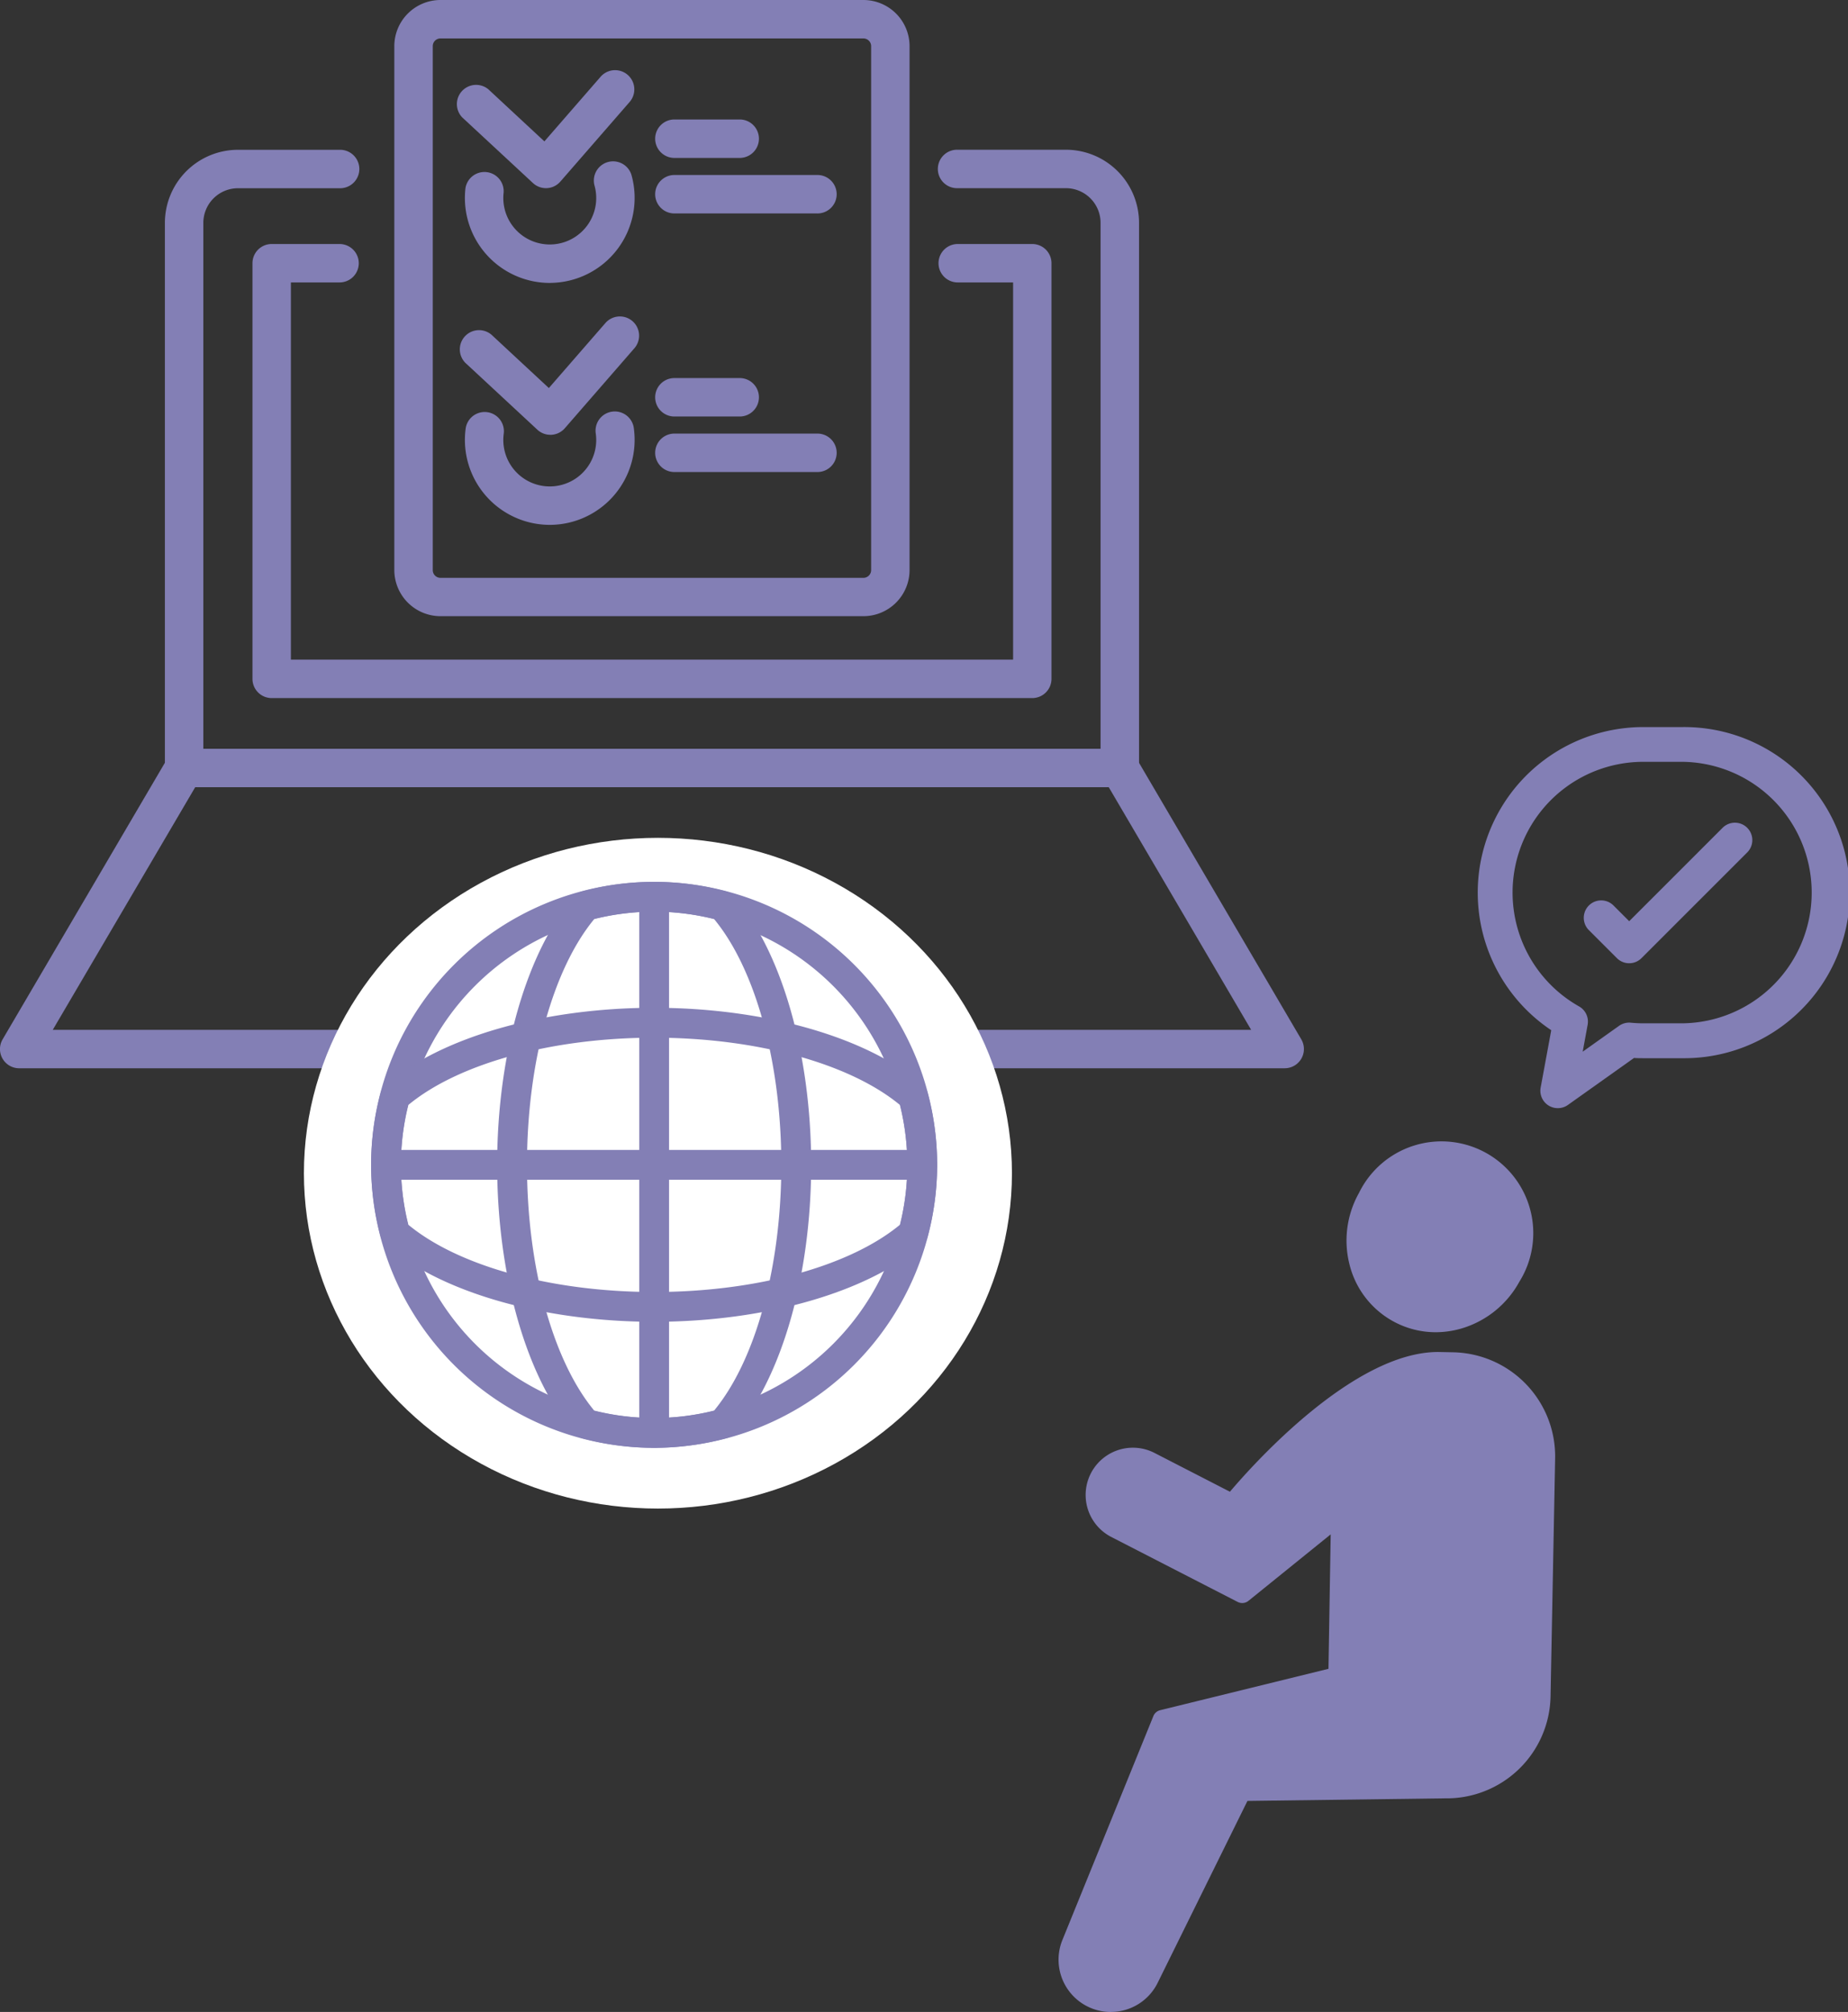
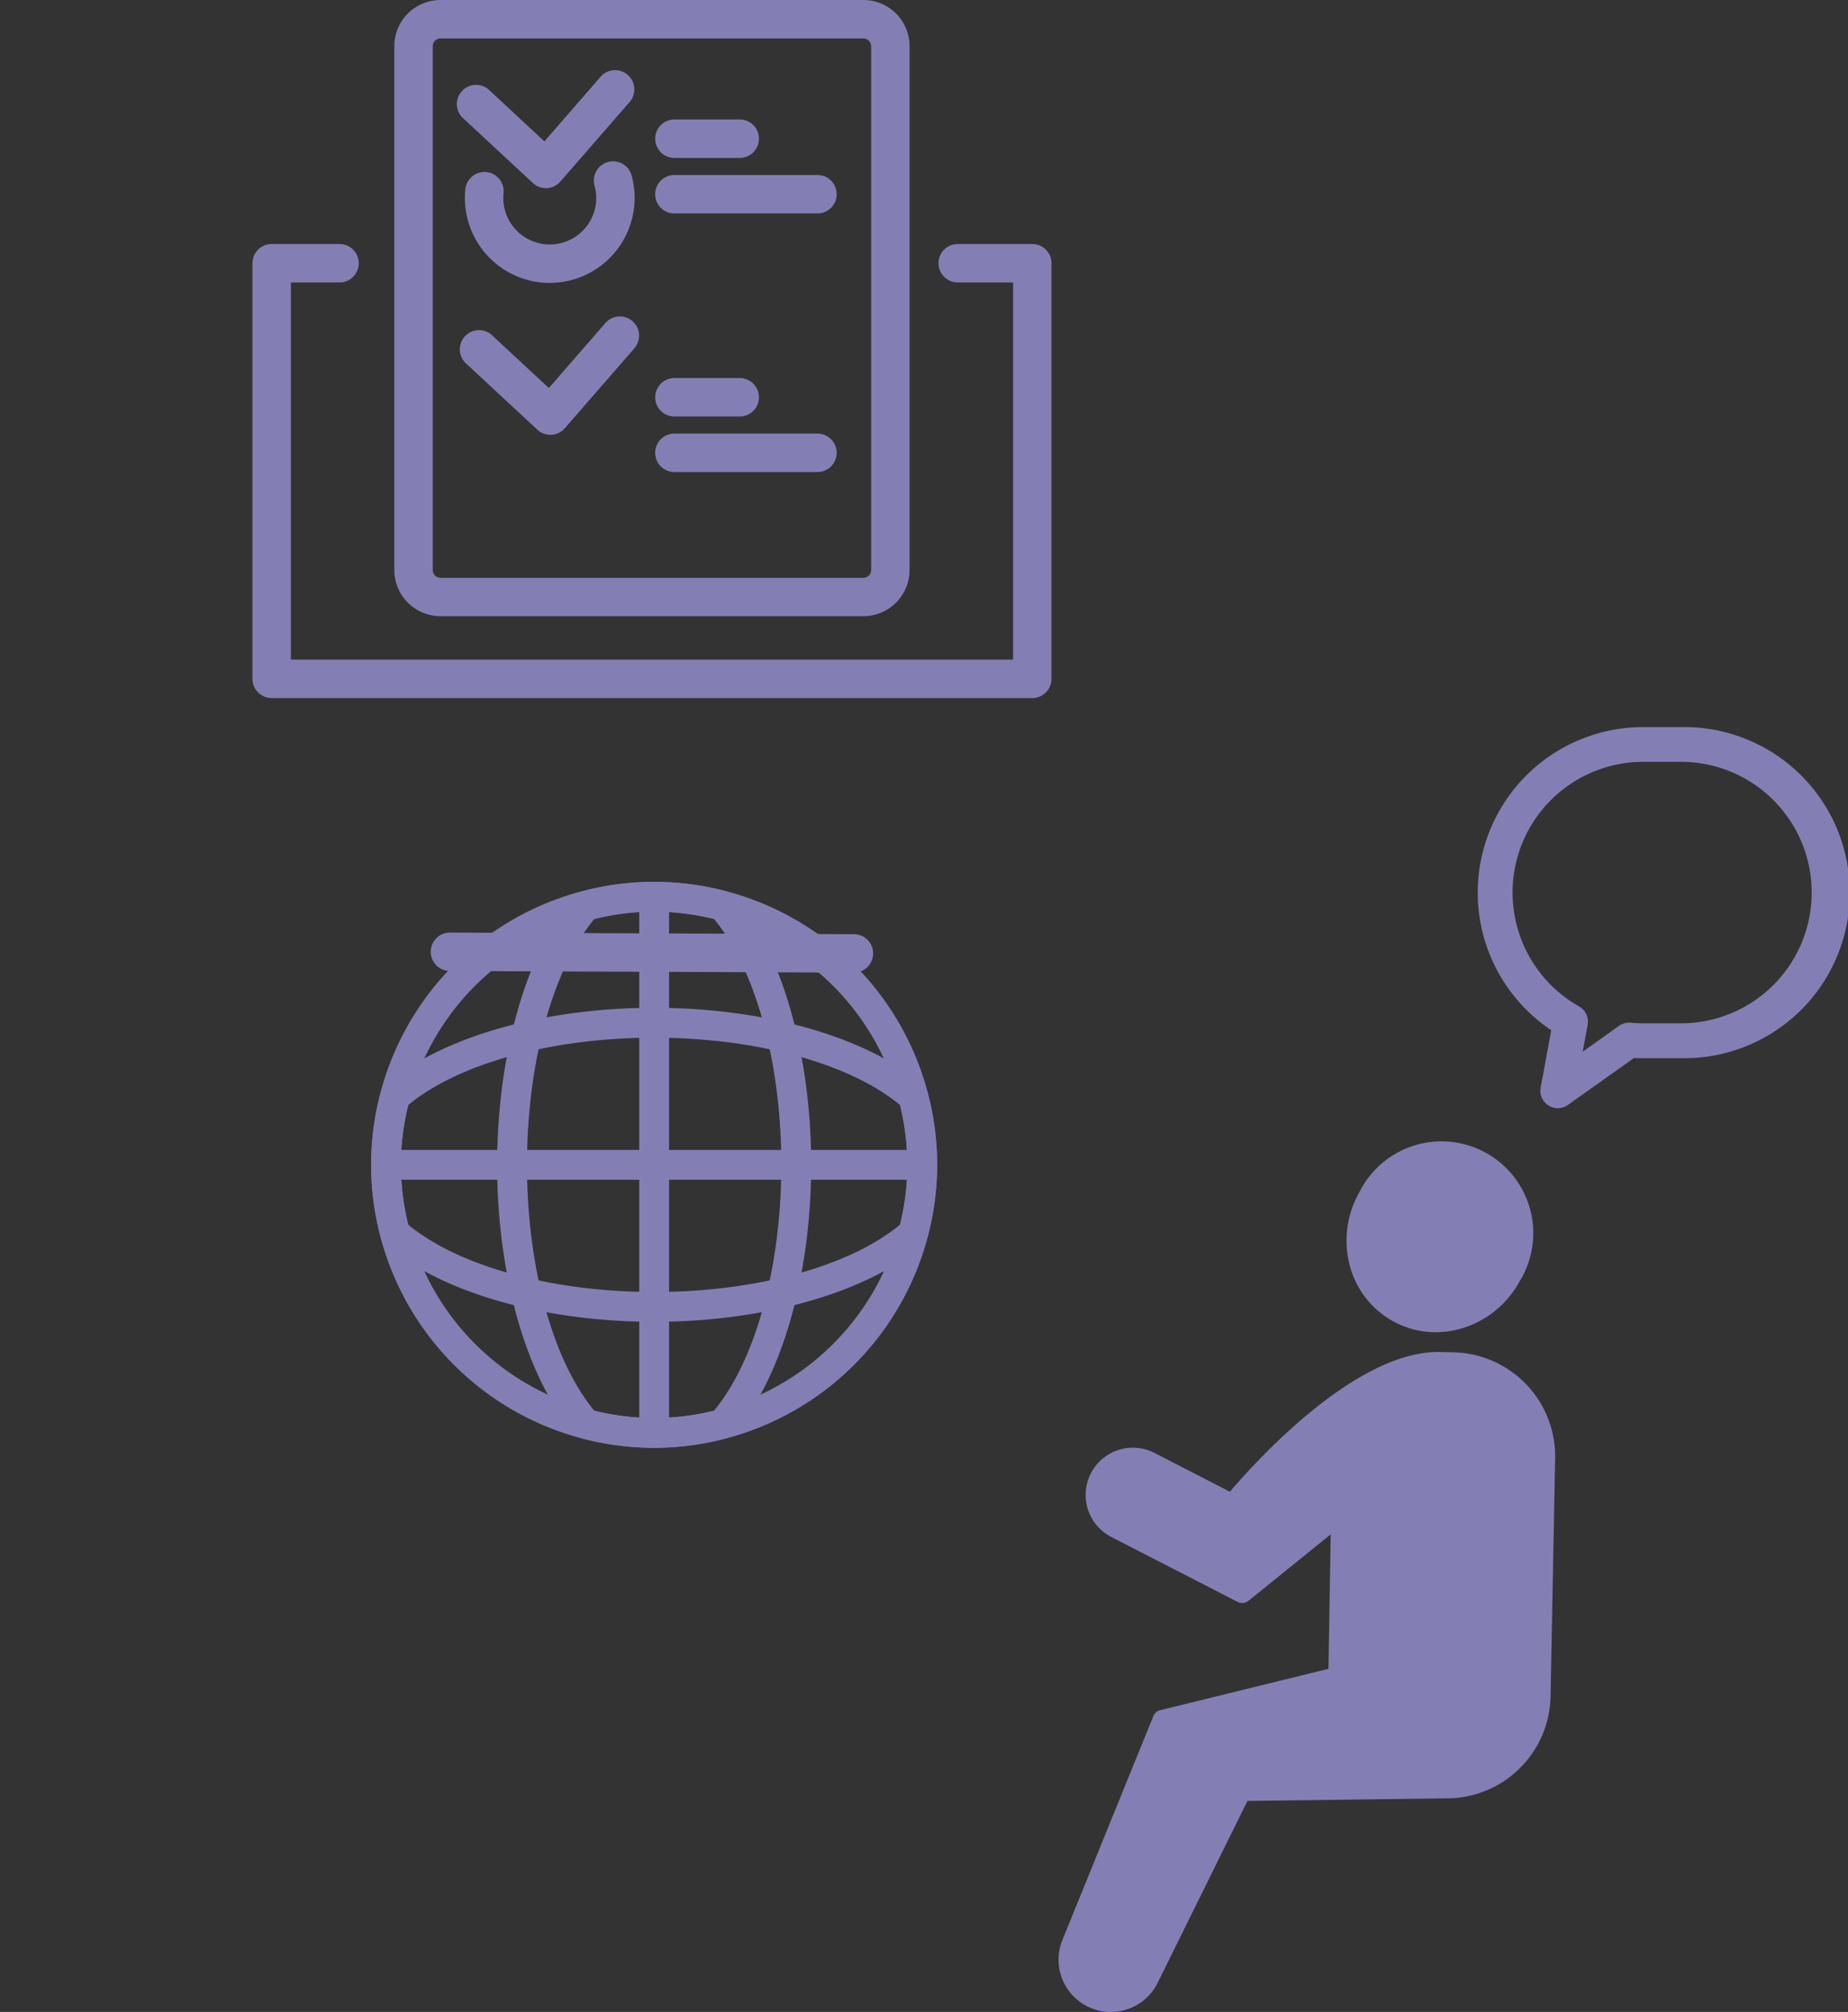
<svg xmlns="http://www.w3.org/2000/svg" width="99.182" height="107.986" viewBox="0 0 99.182 107.986">
  <rect x="0" y="0" width="99.182" height="107.986" fill="#333333" stroke="none" />
  <g transform="translate(-801.688 -4226.031)">
    <g transform="translate(-20.313 0.031)">
      <g transform="translate(822 4226)">
-         <path d="M215.967,67.712H165.75a1.031,1.031,0,0,1-1.032-1.03V37.419A3.926,3.926,0,0,1,168.64,33.5h5.449a1.032,1.032,0,1,1,0,2.063H168.64a1.861,1.861,0,0,0-1.859,1.859V65.651h48.154V37.419a1.861,1.861,0,0,0-1.859-1.859h-5.81a1.032,1.032,0,1,1,0-2.063h5.81A3.926,3.926,0,0,1,217,37.419V66.682A1.031,1.031,0,0,1,215.967,67.712Z" transform="translate(-155.867 -25.46)" fill="#837fb5" />
-         <path d="M227.173,74.239h-67.92a1.031,1.031,0,0,1-.888-1.553L167.215,57.6a1.033,1.033,0,0,1,.89-.508h50.217a1.033,1.033,0,0,1,.89.508l8.851,15.085a1.031,1.031,0,0,1-.89,1.553Zm-66.118-2.062h64.318l-7.642-13.023H168.7Z" transform="translate(-158.223 -16.902)" fill="#837fb5" />
        <path d="M210.019,61.581H169.2a1.032,1.032,0,0,1-1.032-1.032V38.24a1.031,1.031,0,0,1,1.032-1.03h3.642a1.031,1.031,0,1,1,0,2.062h-2.612V59.518h38.761V39.272h-2.972a1.031,1.031,0,1,1,0-2.062h4a1.031,1.031,0,0,1,1.032,1.03V60.55A1.032,1.032,0,0,1,210.019,61.581Z" transform="translate(-154.617 -24.113)" fill="#837fb5" />
        <path d="M198.931,60.671h-22.7a2.48,2.48,0,0,1-2.477-2.476V30.075a2.48,2.48,0,0,1,2.477-2.476h22.7a2.479,2.479,0,0,1,2.476,2.476V58.2A2.479,2.479,0,0,1,198.931,60.671Zm-22.7-31.009a.414.414,0,0,0-.414.413V58.2a.414.414,0,0,0,.414.413h22.7a.415.415,0,0,0,.414-.413V30.075a.415.415,0,0,0-.414-.413Z" transform="translate(-152.59 -27.599)" fill="#837fb5" />
        <path d="M181.089,40.487a4.56,4.56,0,0,1-4.555-4.555,4.736,4.736,0,0,1,.029-.523,1.032,1.032,0,0,1,2.049.237,2.446,2.446,0,0,0-.016.286,2.493,2.493,0,1,0,4.891-.684,1.032,1.032,0,0,1,1.985-.563,4.562,4.562,0,0,1-4.382,5.8Z" transform="translate(-151.582 -25.301)" fill="#837fb5" />
-         <path d="M181.089,49.885a4.561,4.561,0,0,1-4.555-4.557,4.693,4.693,0,0,1,.04-.606,1.031,1.031,0,0,1,2.044.273,2.688,2.688,0,0,0-.022.334,2.493,2.493,0,1,0,4.986,0,2.628,2.628,0,0,0-.022-.33,1.032,1.032,0,1,1,2.045-.271,4.869,4.869,0,0,1,.038.6A4.56,4.56,0,0,1,181.089,49.885Z" transform="translate(-151.582 -21.714)" fill="#837fb5" />
        <path d="M181.009,36.7a1.028,1.028,0,0,1-.7-.277L176.514,32.9a1.032,1.032,0,0,1,1.4-1.511l3.012,2.8,3.031-3.484a1.032,1.032,0,0,1,1.558,1.353l-3.731,4.288a1.023,1.023,0,0,1-.724.353Z" transform="translate(-151.708 -26.601)" fill="#837fb5" />
        <path d="M181.184,46.415a1.025,1.025,0,0,1-.7-.275l-3.794-3.524a1.031,1.031,0,1,1,1.4-1.511l3.013,2.8,3.031-3.484a1.031,1.031,0,1,1,1.556,1.353l-3.73,4.288a1.026,1.026,0,0,1-.724.353Z" transform="translate(-151.645 -23.078)" fill="#837fb5" />
        <path d="M188.605,34.368h-3.569a1.032,1.032,0,0,1,0-2.063h3.569a1.032,1.032,0,0,1,0,2.063Z" transform="translate(-148.872 -25.892)" fill="#837fb5" />
        <path d="M192.713,36.555h-7.677a1.032,1.032,0,0,1,0-2.063h7.677a1.032,1.032,0,1,1,0,2.063Z" transform="translate(-148.872 -25.099)" fill="#837fb5" />
        <path d="M188.605,44.553h-3.569a1.032,1.032,0,0,1,0-2.063h3.569a1.032,1.032,0,0,1,0,2.063Z" transform="translate(-148.872 -22.198)" fill="#837fb5" />
        <path d="M192.713,46.74h-7.677a1.032,1.032,0,0,1,0-2.063h7.677a1.032,1.032,0,1,1,0,2.063Z" transform="translate(-148.872 -21.405)" fill="#837fb5" />
        <path d="M197.9,66.48l-21.681-.087a1.031,1.031,0,0,1,0-2.062l21.681.087a1.031,1.031,0,0,1,0,2.062Z" transform="translate(-152.069 -14.277)" fill="#837fb5" />
      </g>
      <g transform="translate(839.111 4270.967)">
-         <ellipse cx="19" cy="18" rx="19" ry="18" transform="translate(-0.799 0.002)" fill="#fff" />
        <g transform="translate(2.809 2.365)">
          <path d="M539.353,269.909a15.189,15.189,0,1,1,15.189-15.189A15.206,15.206,0,0,1,539.353,269.909Zm0-28.779a13.59,13.59,0,1,0,13.59,13.59A13.606,13.606,0,0,0,539.353,241.13Z" transform="translate(-524.165 -239.532)" fill="#837fb5" />
          <path d="M538.993,269.909a15.233,15.233,0,0,1-3.864-.514.794.794,0,0,1-.4-.246c-2.567-2.926-4.162-8.454-4.162-14.429s1.6-11.5,4.162-14.429a.808.808,0,0,1,.4-.246,14.865,14.865,0,0,1,7.728,0,.8.8,0,0,1,.4.246c2.568,2.927,4.163,8.455,4.163,14.429s-1.6,11.5-4.163,14.429a.789.789,0,0,1-.4.246A15.226,15.226,0,0,1,538.993,269.909Zm-3.216-2a13.158,13.158,0,0,0,6.434,0c2.23-2.7,3.607-7.715,3.607-13.19s-1.377-10.493-3.607-13.189a13.159,13.159,0,0,0-6.434,0c-2.23,2.7-3.608,7.714-3.608,13.189S533.547,265.214,535.776,267.91Z" transform="translate(-523.804 -239.532)" fill="#837fb5" />
          <path d="M539.353,262.784c-5.973,0-11.5-1.595-14.429-4.163a.8.8,0,0,1-.246-.4,14.8,14.8,0,0,1,0-7.728.807.807,0,0,1,.246-.4c2.927-2.567,8.456-4.162,14.429-4.162s11.5,1.595,14.429,4.162a.793.793,0,0,1,.246.4,14.767,14.767,0,0,1,0,7.728.788.788,0,0,1-.246.4C550.856,261.189,545.327,262.784,539.353,262.784Zm-13.189-5.206c2.7,2.23,7.715,3.607,13.189,3.607s10.494-1.377,13.19-3.607a13.127,13.127,0,0,0,0-6.434c-2.7-2.23-7.715-3.608-13.19-3.608s-10.492,1.378-13.189,3.608a13.092,13.092,0,0,0,0,6.434Z" transform="translate(-524.165 -239.172)" fill="#837fb5" />
          <path d="M538.587,269.909a.8.8,0,0,1-.8-.8V240.332a.8.8,0,1,1,1.6,0V269.11A.8.8,0,0,1,538.587,269.909Z" transform="translate(-523.398 -239.532)" fill="#837fb5" />
          <path d="M553.743,254.753H524.965a.8.8,0,1,1,0-1.6h28.778a.8.8,0,1,1,0,1.6Z" transform="translate(-524.165 -238.765)" fill="#837fb5" />
        </g>
      </g>
    </g>
    <g transform="translate(858.502 4287.363)">
      <path d="M5523.854,1559.259a2.8,2.8,0,0,0,2.515-1.565l4.817-9.76,10.591-.139a5.579,5.579,0,0,0,5.677-5.473l.246-12.781a5.587,5.587,0,0,0-5.473-5.687l-.807-.016c-4.521,0-9.89,5.985-11.174,7.5l-4.071-2.094a2.536,2.536,0,0,0-2.32,4.51l6.809,3.5a.531.531,0,0,0,.576-.059l4.414-3.568-.119,7.216-9.032,2.221a.528.528,0,0,0-.365.315l-4.884,12.021h0a2.808,2.808,0,0,0,2.6,3.862Z" transform="translate(-5521.05 -1512.605)" fill="#837fb5" />
      <path d="M5536.33,1440.4a4.958,4.958,0,0,0,1.478-.228,5.219,5.219,0,0,0,3.011-2.472,4.926,4.926,0,1,0-8.6-4.778h0a5.215,5.215,0,0,0-.505,3.862,4.787,4.787,0,0,0,2.315,3.017A4.734,4.734,0,0,0,5536.33,1440.4Z" transform="translate(-5516.095 -1430.228)" fill="#837fb5" />
    </g>
    <g transform="translate(-21 5)">
      <g transform="translate(-414.799 3349.621)">
        <path d="M1321.092,930.888a.935.935,0,0,1-.919-1.1l.569-3.084a8.885,8.885,0,0,1,4.943-16.27h2.1a8.887,8.887,0,1,1,0,17.773h-2.1c-.163,0-.329,0-.5-.014l-3.553,2.526A.934.934,0,0,1,1321.092,930.888Zm4.593-18.589a7.017,7.017,0,0,0-3.448,13.129.935.935,0,0,1,.459.983l-.266,1.446,1.95-1.387a.936.936,0,0,1,.63-.169c.23.022.458.033.676.033h2.1a7.018,7.018,0,0,0,0-14.035Z" fill="#837fb5" />
-         <path d="M1364.81,959.207a.932.932,0,0,1-.661-.274l-1.517-1.517a.935.935,0,0,1,1.322-1.322l.856.856,5.013-5.013a.934.934,0,0,1,1.321,1.322l-5.673,5.673A.931.931,0,0,1,1364.81,959.207Z" transform="translate(-39.884 -36.097)" fill="#837fb5" />
      </g>
    </g>
  </g>
</svg>